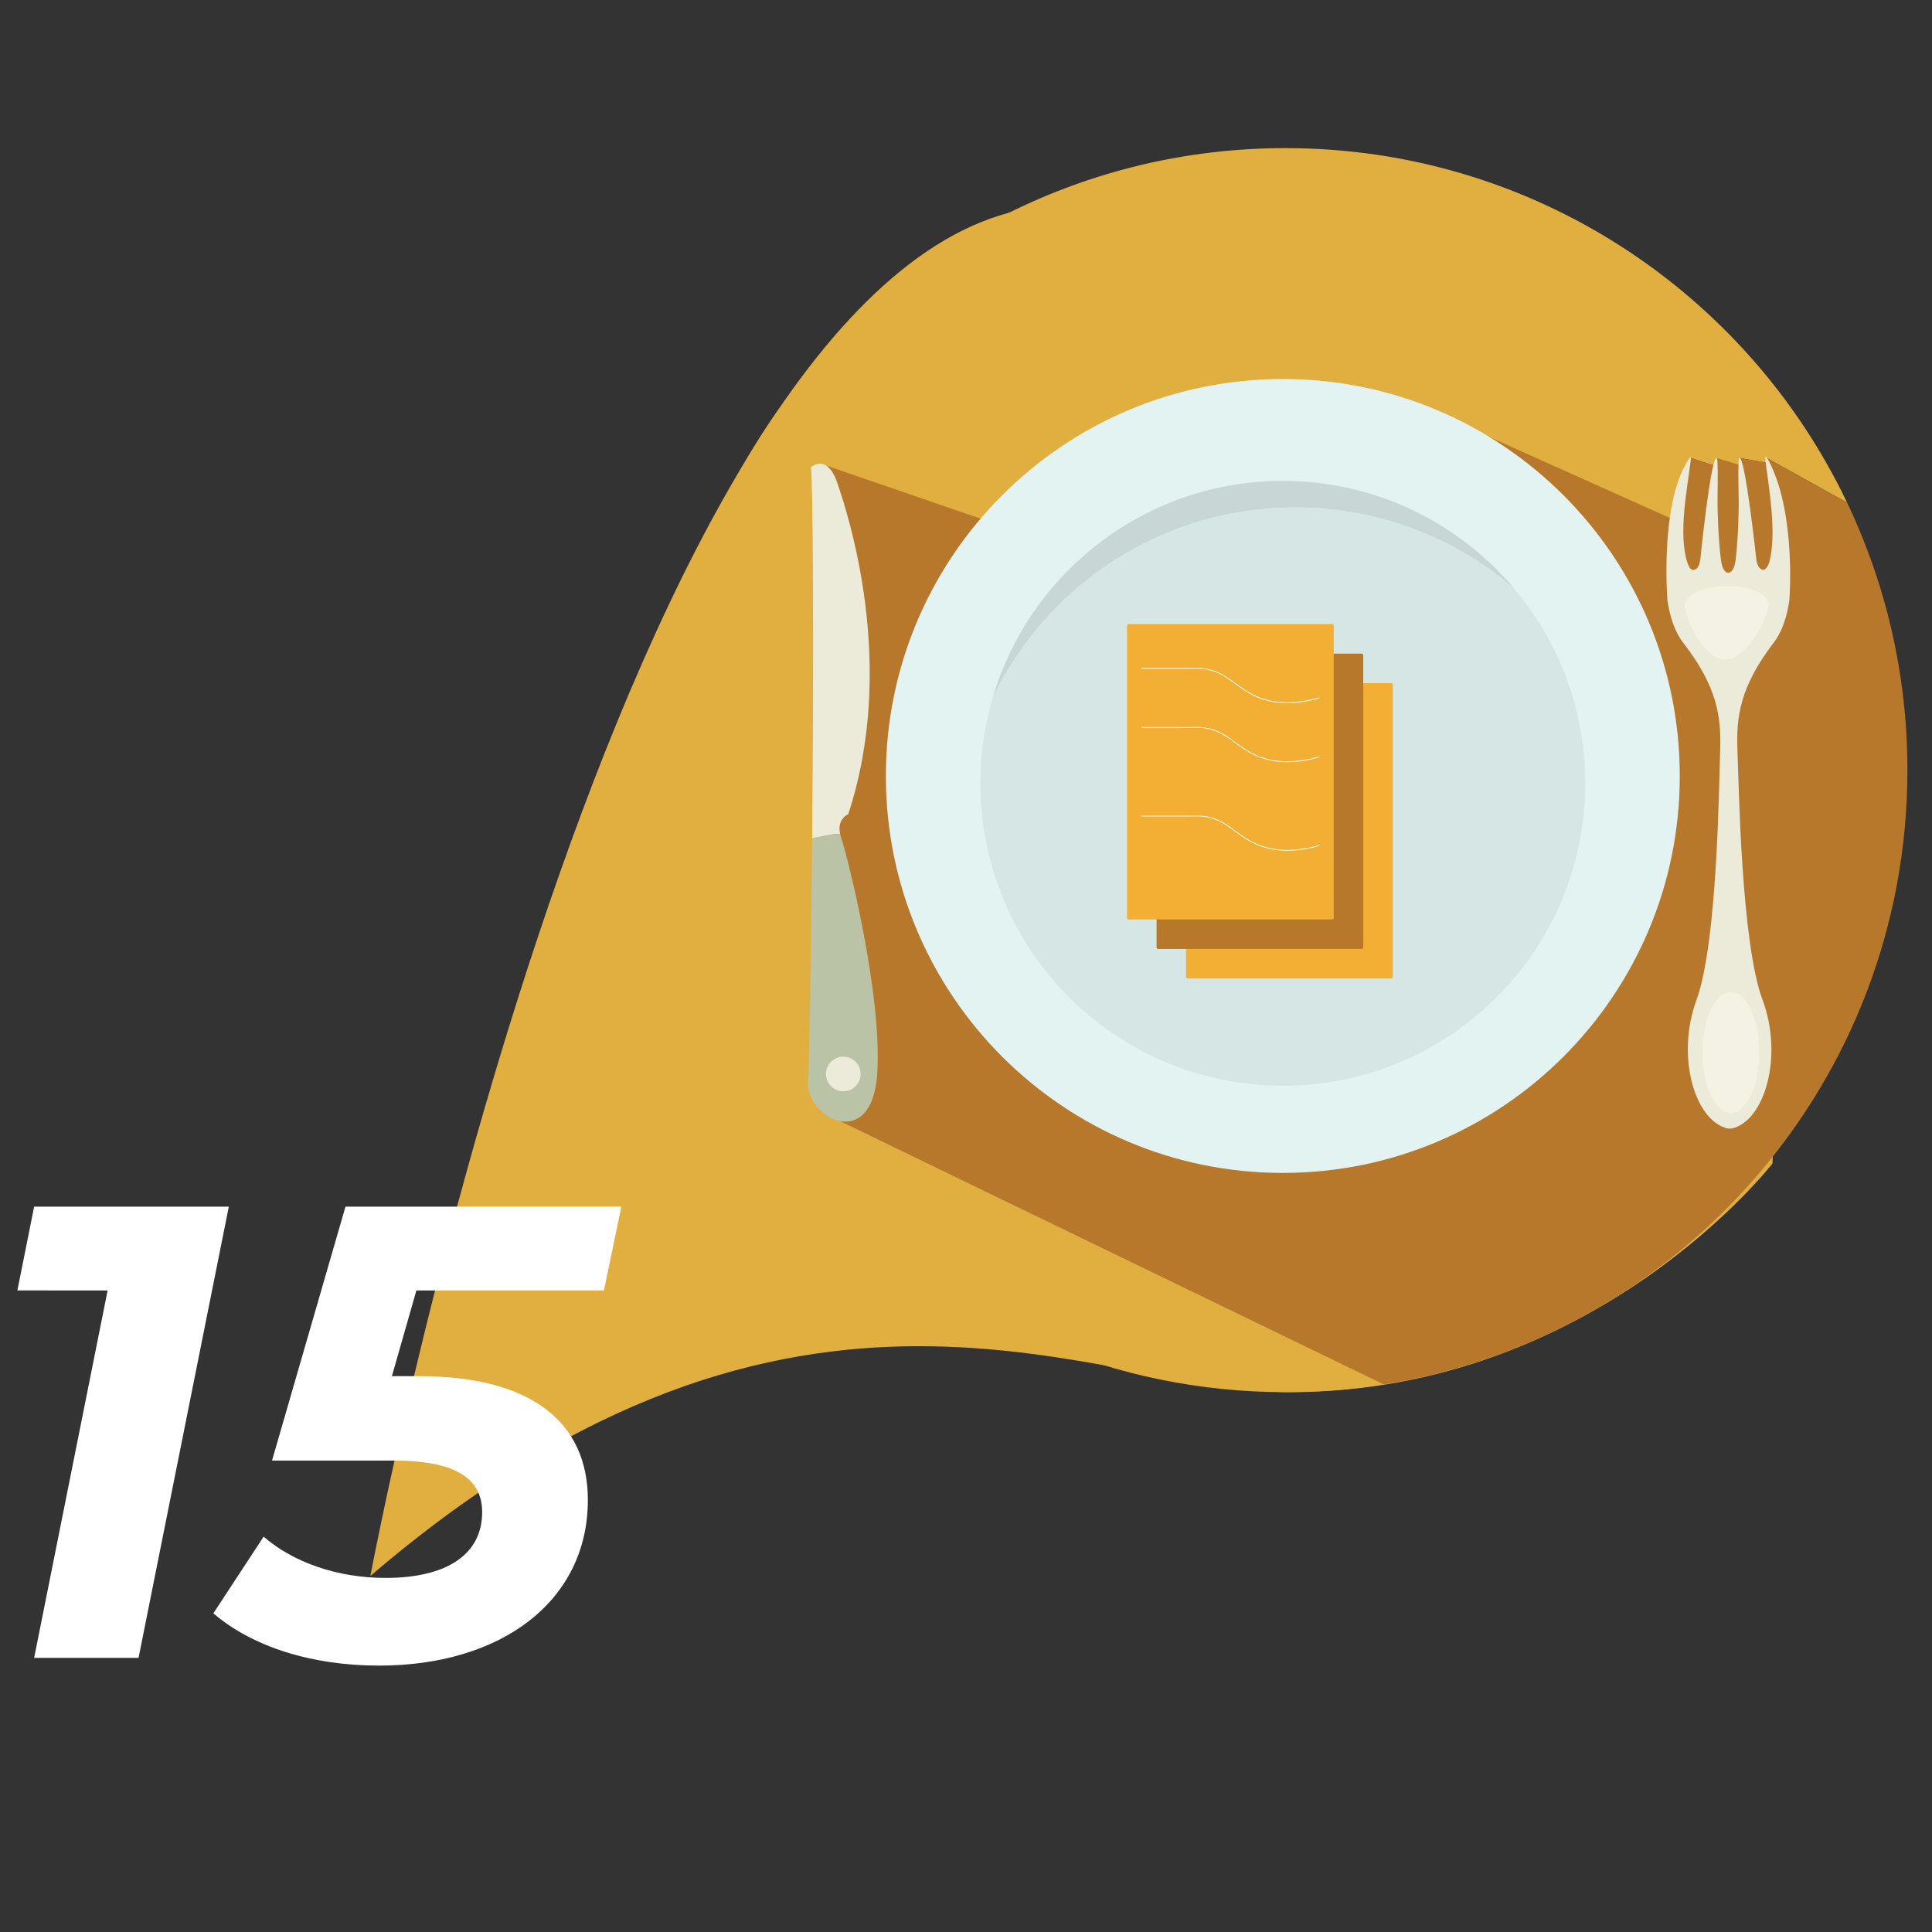
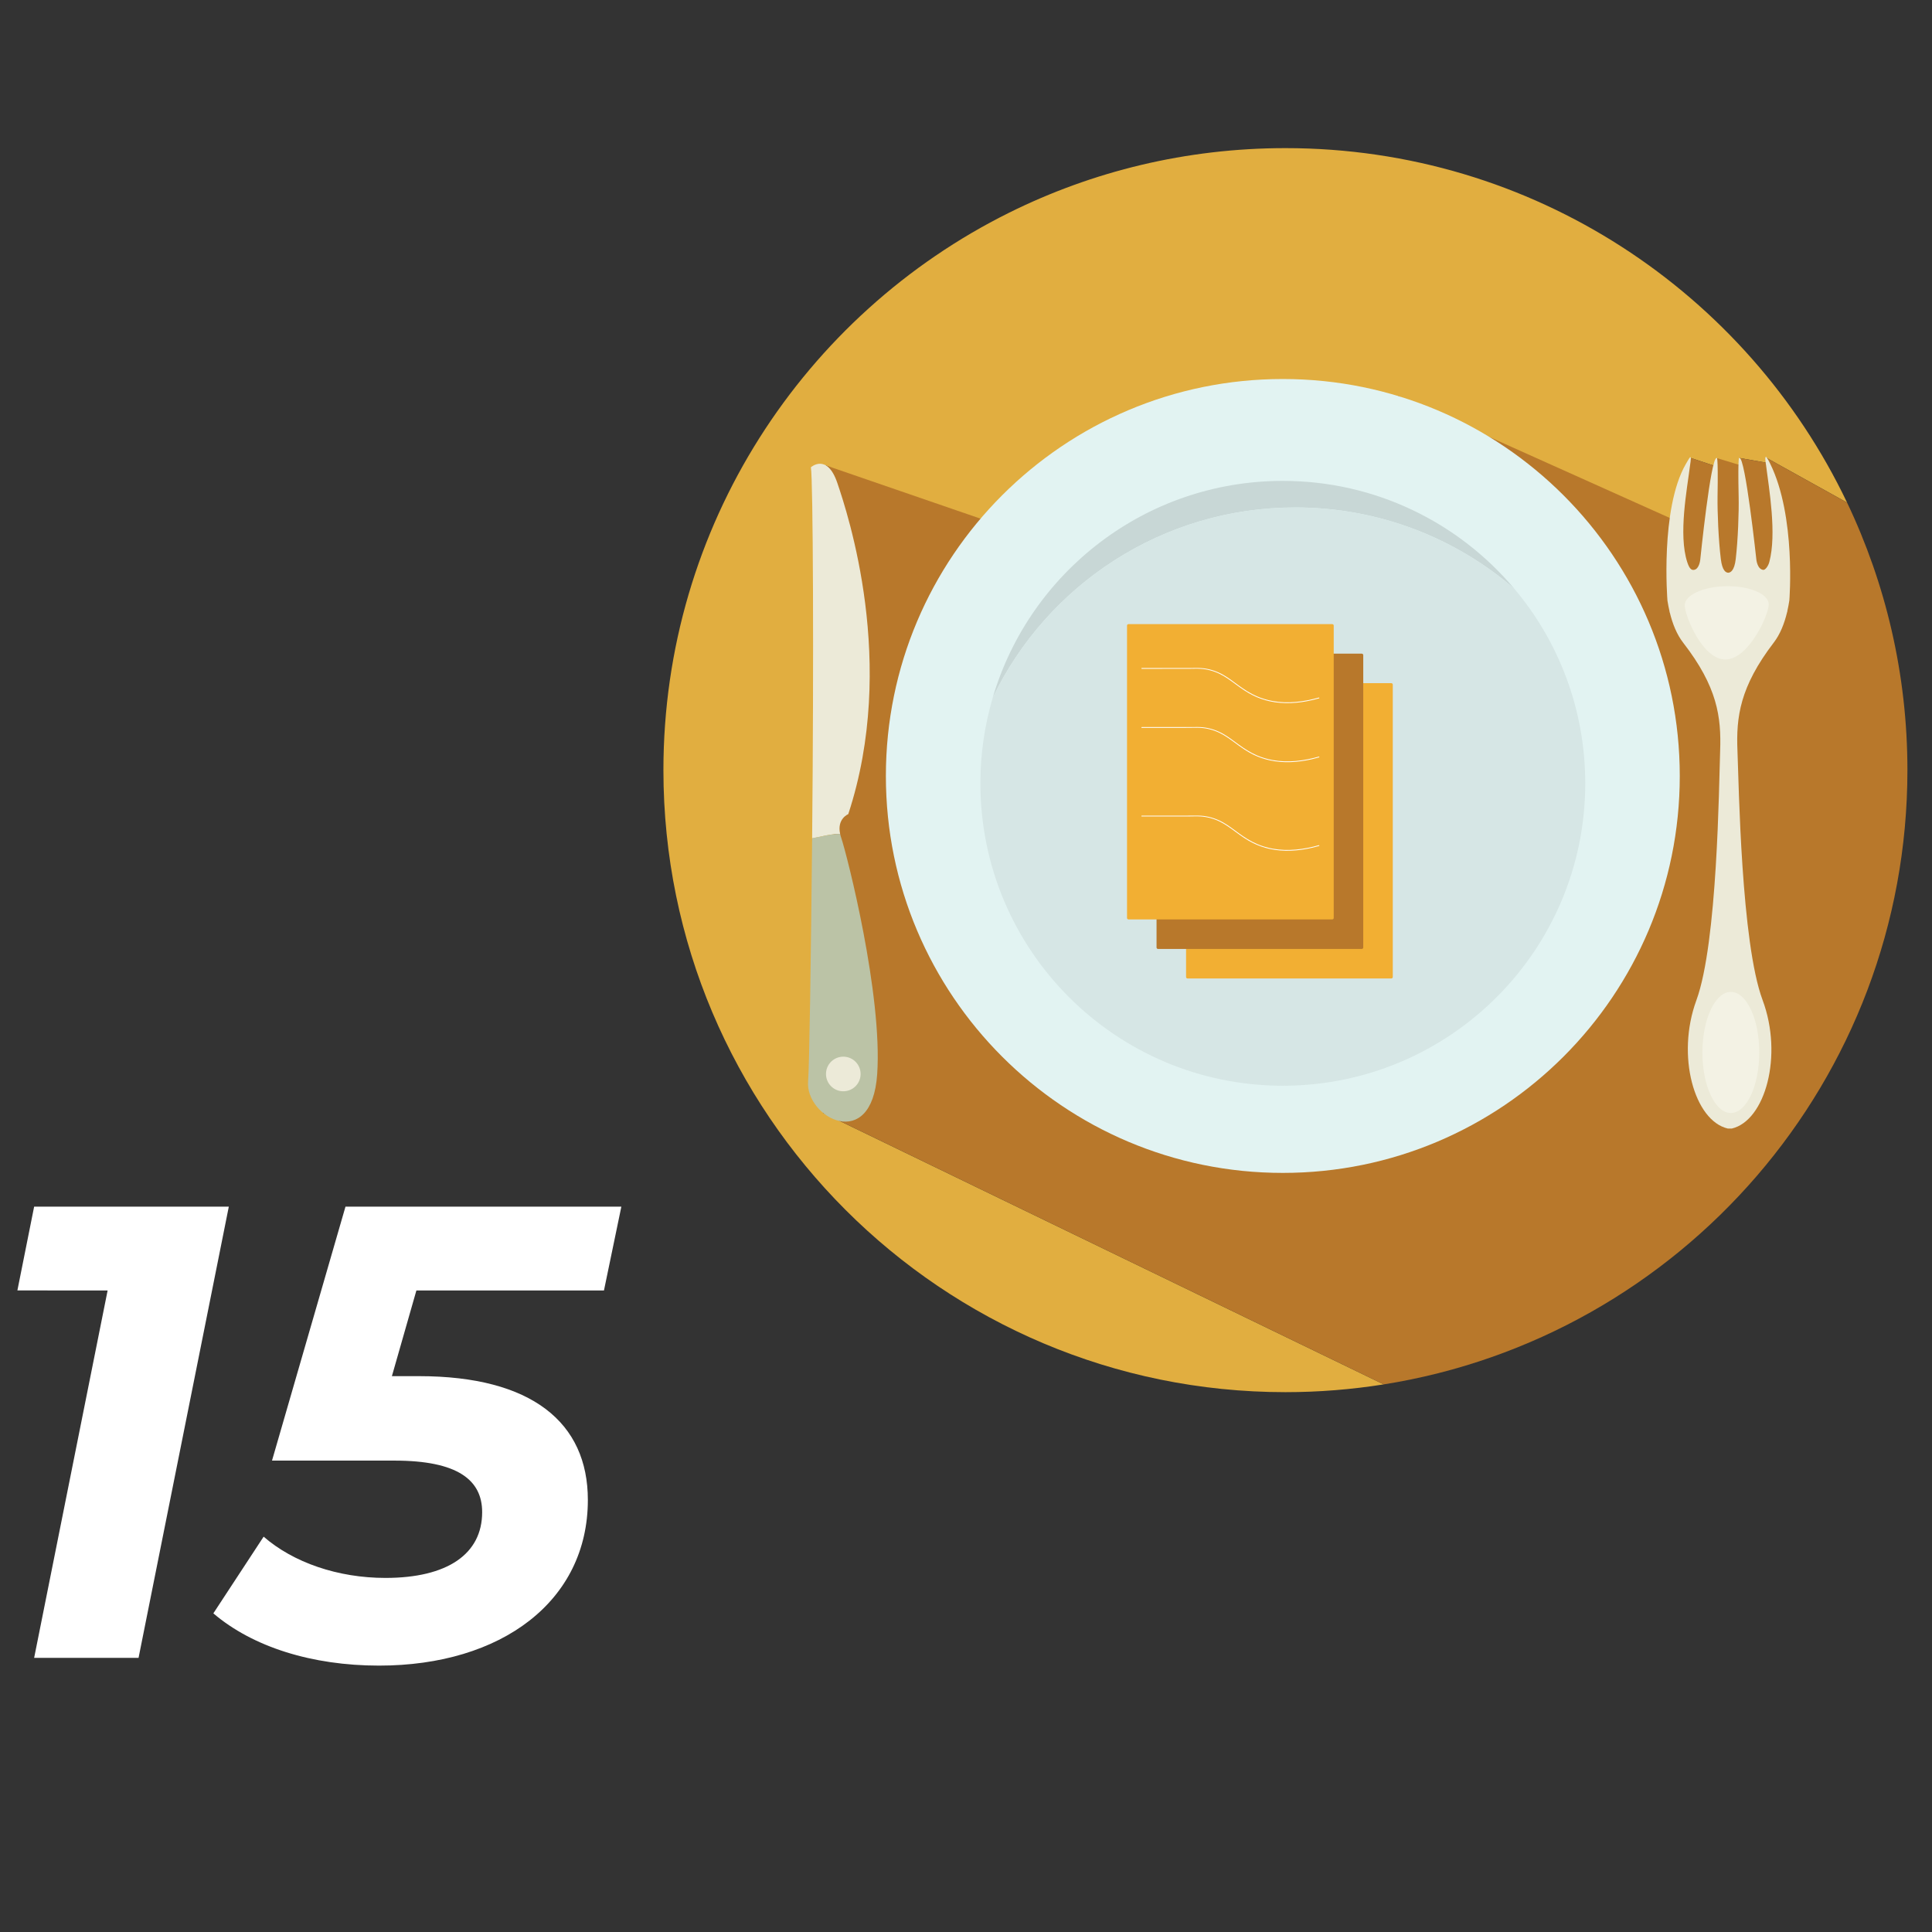
<svg xmlns="http://www.w3.org/2000/svg" version="1.1" id="Capa_1" x="0px" y="0px" viewBox="0 0 1800 1800" style="enable-background:new 0 0 1800 1800;" xml:space="preserve">
  <rect x="0" y="0" width="1800" height="1800" fill="#333333" stroke="none" />
  <style type="text/css">
	.st0{fill:#E1AE40;}
	.st1{fill:#B8782B;}
	.st2{fill:#ECEAD8;}
	.st3{fill:#BBC3A6;}
	.st4{fill:#F3F2E4;}
	.st5{fill:#E2F3F2;}
	.st6{fill:#C8D7D6;}
	.st7{fill:#D6E6E5;}
	.st8{fill:#F2AF33;}
	.st9{fill:#FFFFFF;}
</style>
  <g>
    <g>
-       <path class="st0" d="M345.07,1468.29c0,0,219.83-1170.25,595.12-1270.13s717.8,642.21,717.8,642.21l-6.57,243.57    c0,0-164.68,213.1-450.09,213.1C1023.29,1297.04,744.65,1125.79,345.07,1468.29z" />
      <path class="st0" d="M779.11,716.05l-9.54-282.38l323.39,152.78l209.87-217.41l250.79,133.61l21.68-75.97l20.93,6.93l7.8,1.01    l19.37-2.27l-2.82-5.67l27.32,4.8l-3.09-5.47l76.09,42.26C1627.72,272.99,1428.44,138,1197.61,138    c-92.47,0-179.87,21.65-257.42,60.16c-190.9,94.8-322.1,291.76-322.1,519.36c0,320.06,259.44,579.52,579.52,579.52    c31.16,0,61.74-2.51,91.56-7.23l-522.15-252.85L779.11,716.05z" />
      <path class="st1" d="M1777.1,717.52c0-89.23-20.21-173.74-56.21-249.24l-76.09-42.27l3.09,5.47l-27.33-4.8l1.75,7.01l-22.95-6.96    l-3.14,6.88l-20.93-6.93l-15.61,57.67l-256.86-115.3l-183.08,185.14L769.57,433.67l9.54,282.38l-12.09,320.9l522.16,252.86    C1565.71,1245.89,1777.1,1006.41,1777.1,717.52z" />
    </g>
    <g>
      <path class="st2" d="M755.49,435.34c0,0,15.05-13.58,24.61,14.56c9.56,28.1,56.29,168.57,10.21,308.61c0,0-10.69,4.25-7.58,18.4    c-9.03-0.02-17.73,2.62-26.09,4.11C758.29,614.71,757.51,446.93,755.49,435.34z" />
      <path class="st3" d="M782.74,776.91c0.21,1.05,0.51,2.17,0.91,3.35c5.72,16.87,38.64,146.7,33.61,220.44    c-4.97,73.75-67.28,40.64-64.37,6.56c1.18-13.84,2.63-112.56,3.76-226.23C765.01,779.53,773.71,776.89,782.74,776.91z" />
-       <path class="st2" d="M801.79,1001.45c-0.48,8.92-8.06,15.73-16.95,15.26c-8.89-0.46-15.74-8.06-15.26-16.95    c0.46-8.91,8.06-15.73,16.98-15.26C795.42,984.97,802.24,992.57,801.79,1001.45z" />
+       <path class="st2" d="M801.79,1001.45c-0.48,8.92-8.06,15.73-16.95,15.26c-8.89-0.46-15.74-8.06-15.26-16.95    c0.46-8.91,8.06-15.73,16.98-15.26C795.42,984.97,802.24,992.57,801.79,1001.45" />
    </g>
    <g>
      <path class="st2" d="M1665.25,569.16c0.7-3.17,1.35-6.46,1.85-9.82c0,0,6.37-78.19-17.87-127.35c-3.76-7.66-5.7-9.78-3.84,1.43    c2.79,22.08,10.08,63.92,3.03,90.25c-1.02,3.84-3.79,7.46-5.59,7.28c-5.7-0.55-6.5-9.82-6.5-9.82s-10.32-95.89-15.77-94.43    c0,0-1.58-5.78-0.7,36.23c0.32,14.21-0.64,40.2-2.71,57.89c-1.29,11.12-4.97,12.64-6.96,12.79c-2.12-0.07-5.56-1.64-6.93-12.76    c-2.18-17.65-3.25-43.67-3.06-57.86c0.7-42.01-0.83-36.23-0.83-36.23c-5.48-1.43-15.26,94.52-15.26,94.52s-0.78,8.97-5.88,9.67    c-2.04,0.3-4.09-0.58-6.21-7.08c-8.49-25.89-0.16-68.17,2.55-90.24c1.77-11.24,0.38-8.8-3.87-1.4    c-24.18,41.77-17.17,127.41-17.17,127.41c0.54,3.38,1.18,6.68,1.91,9.85c0.08,0.7,0.13,1.1,0.13,1.1l0.11-0.05    c2.66,11.02,6.69,20.77,12.57,28.35c31.79,41.04,35.52,69.06,34.37,100.73c-1.1,31.69-2.45,178.69-22.14,232.34    c-18.99,51.68-1.91,112.27,29.34,119.5h3.65c31.25-7.4,47.96-68.08,28.72-119.67c-19.99-53.53-22.14-200.53-23.43-232.2    c-1.32-31.66,2.28-59.71,33.83-100.93c5.83-7.6,9.81-17.37,12.44-28.42l0.08,0.07C1665.12,570.3,1665.14,569.86,1665.25,569.16z" />
      <path class="st4" d="M1586.1,980.51c0,31.17,11.82,56.42,26.44,56.45c14.62,0,26.52-25.26,26.52-56.4    c0.03-31.17-11.85-56.42-26.46-56.42C1598,924.11,1586.15,949.37,1586.1,980.51z" />
      <path class="st4" d="M1647.9,562.98c0.13,9.59-18.59,51.15-40.2,51.45c-21.6,0.28-37.94-40.81-38.07-50.41    c-0.11-9.58,17.3-17.58,38.9-17.88C1630.16,545.89,1647.79,553.42,1647.9,562.98z" />
    </g>
    <path class="st5" d="M825.35,722.96c0,204.24,165.56,369.81,369.81,369.81s369.84-165.58,369.84-369.81   c0-204.26-165.59-369.84-369.84-369.84S825.35,518.7,825.35,722.96z" />
    <g>
      <path class="st6" d="M1206.85,472.79c77.89,0,149.09,28.47,203.85,75.54c-51.69-61.33-129.05-100.3-215.54-100.3    c-127.84,0-235.79,85.15-270.21,201.85C975.49,545.1,1082.75,472.79,1206.85,472.79z" />
      <path class="st7" d="M1195.17,1011.55c155.59,0,281.77-126.16,281.77-281.77c0-69.13-24.91-132.43-66.23-181.46    c-54.76-47.07-125.96-75.54-203.85-75.54c-124.1,0-231.36,72.3-281.9,177.09c-7.5,25.31-11.55,52.14-11.55,79.91    C913.4,885.39,1039.57,1011.55,1195.17,1011.55z" />
    </g>
    <path class="st8" d="M1296.24,911.63h-189.82c-0.76,0-1.38-0.62-1.38-1.38V637.88c0-0.76,0.62-1.38,1.38-1.38h189.82   c0.76,0,1.38,0.62,1.38,1.38v272.36C1297.63,911.01,1297.01,911.63,1296.24,911.63z" />
    <path class="st1" d="M1268.73,884.12h-189.82c-0.76,0-1.38-0.62-1.38-1.38V610.37c0-0.76,0.62-1.38,1.38-1.38h189.82   c0.76,0,1.38,0.62,1.38,1.38v272.36C1270.11,883.5,1269.49,884.12,1268.73,884.12z" />
    <path class="st8" d="M1241.22,856.6h-189.82c-0.76,0-1.38-0.62-1.38-1.38V582.86c0-0.76,0.62-1.38,1.38-1.38h189.82   c0.76,0,1.38,0.62,1.38,1.38v272.36C1242.6,855.98,1241.98,856.6,1241.22,856.6z" />
    <g>
      <g>
        <path class="st9" d="M1063.77,623.12c14.48,0.01,28.96,0.01,43.43-0.02c3.8-0.01,7.67-0.23,11.47,0.01     c6.16,0.4,12.29,2.07,17.82,4.8c5.34,2.63,10.12,6.19,14.89,9.72c5.16,3.81,10.41,7.51,16.19,10.34     c4.84,2.37,9.95,4.17,15.21,5.34c13.05,2.91,26.68,1.98,39.63-1.01c2.19-0.51,4.37-1.07,6.54-1.69c0.46-0.13,0.27-0.86-0.2-0.72     c-13.92,3.94-28.71,5.85-43.06,3.24c-5.02-0.91-9.93-2.37-14.62-4.38c-6.08-2.61-11.63-6.18-16.97-10.06     c-4.8-3.49-9.49-7.19-14.68-10.09c-5.58-3.12-11.65-5.14-17.99-5.95c-3.61-0.46-7.21-0.31-10.84-0.3     c-14.24,0.03-28.49,0.04-42.73,0.03c-1.36,0-2.72,0-4.08,0C1063.28,622.37,1063.28,623.12,1063.77,623.12L1063.77,623.12z" />
      </g>
    </g>
    <g>
      <g>
        <path class="st9" d="M1063.77,678.14c14.48,0.01,28.96,0.01,43.43-0.02c3.8-0.01,7.67-0.23,11.47,0.01     c6.16,0.4,12.29,2.07,17.82,4.8c5.34,2.63,10.12,6.19,14.89,9.72c5.16,3.81,10.41,7.51,16.19,10.34     c4.84,2.37,9.95,4.17,15.21,5.34c13.05,2.91,26.68,1.98,39.63-1.01c2.19-0.51,4.37-1.07,6.54-1.69c0.46-0.13,0.27-0.86-0.2-0.72     c-13.92,3.94-28.71,5.85-43.06,3.24c-5.02-0.91-9.93-2.37-14.62-4.38c-6.08-2.61-11.63-6.18-16.97-10.06     c-4.8-3.49-9.49-7.19-14.68-10.09c-5.58-3.12-11.65-5.14-17.99-5.95c-3.61-0.46-7.21-0.31-10.84-0.3     c-14.24,0.03-28.49,0.04-42.73,0.03c-1.36,0-2.72,0-4.08,0C1063.28,677.39,1063.28,678.14,1063.77,678.14L1063.77,678.14z" />
      </g>
    </g>
    <g>
      <g>
        <path class="st9" d="M1063.77,760.68c14.48,0.01,28.96,0.01,43.43-0.02c3.8-0.01,7.67-0.23,11.47,0.01     c6.16,0.4,12.29,2.07,17.82,4.8c5.34,2.63,10.12,6.19,14.89,9.72c5.16,3.81,10.41,7.51,16.19,10.34     c4.84,2.37,9.95,4.17,15.21,5.34c13.05,2.91,26.68,1.98,39.63-1.01c2.19-0.51,4.37-1.07,6.54-1.69c0.46-0.13,0.27-0.86-0.2-0.72     c-13.92,3.94-28.71,5.85-43.06,3.24c-5.02-0.91-9.93-2.37-14.62-4.38c-6.08-2.61-11.63-6.18-16.97-10.06     c-4.8-3.49-9.49-7.19-14.68-10.09c-5.58-3.12-11.65-5.14-17.99-5.95c-3.61-0.46-7.21-0.31-10.84-0.3     c-14.24,0.03-28.49,0.04-42.73,0.03c-1.36,0-2.72,0-4.08,0C1063.28,759.93,1063.28,760.68,1063.77,760.68L1063.77,760.68z" />
      </g>
    </g>
  </g>
  <g>
    <path class="st9" d="M213.18,1124.19l-84.09,420.4H31.81l68.46-342.31H16.2l15.61-78.09H213.18z" />
    <path class="st9" d="M387.95,1202.28l-22.83,79.85h25.22c105.11,0,157.35,43.26,157.35,115.31c0,94.28-80.48,154.37-194.57,154.37   c-62.48,0-117.72-17.41-154.35-48.68l46.85-71.46c27.61,24.04,69.07,38.44,113.5,38.44c57.65,0,90.09-22.2,90.09-61.26   c0-30-22.83-48.04-81.7-48.04H253.42l68.46-236.61H578.9l-16.2,78.09H387.95z" />
  </g>
</svg>